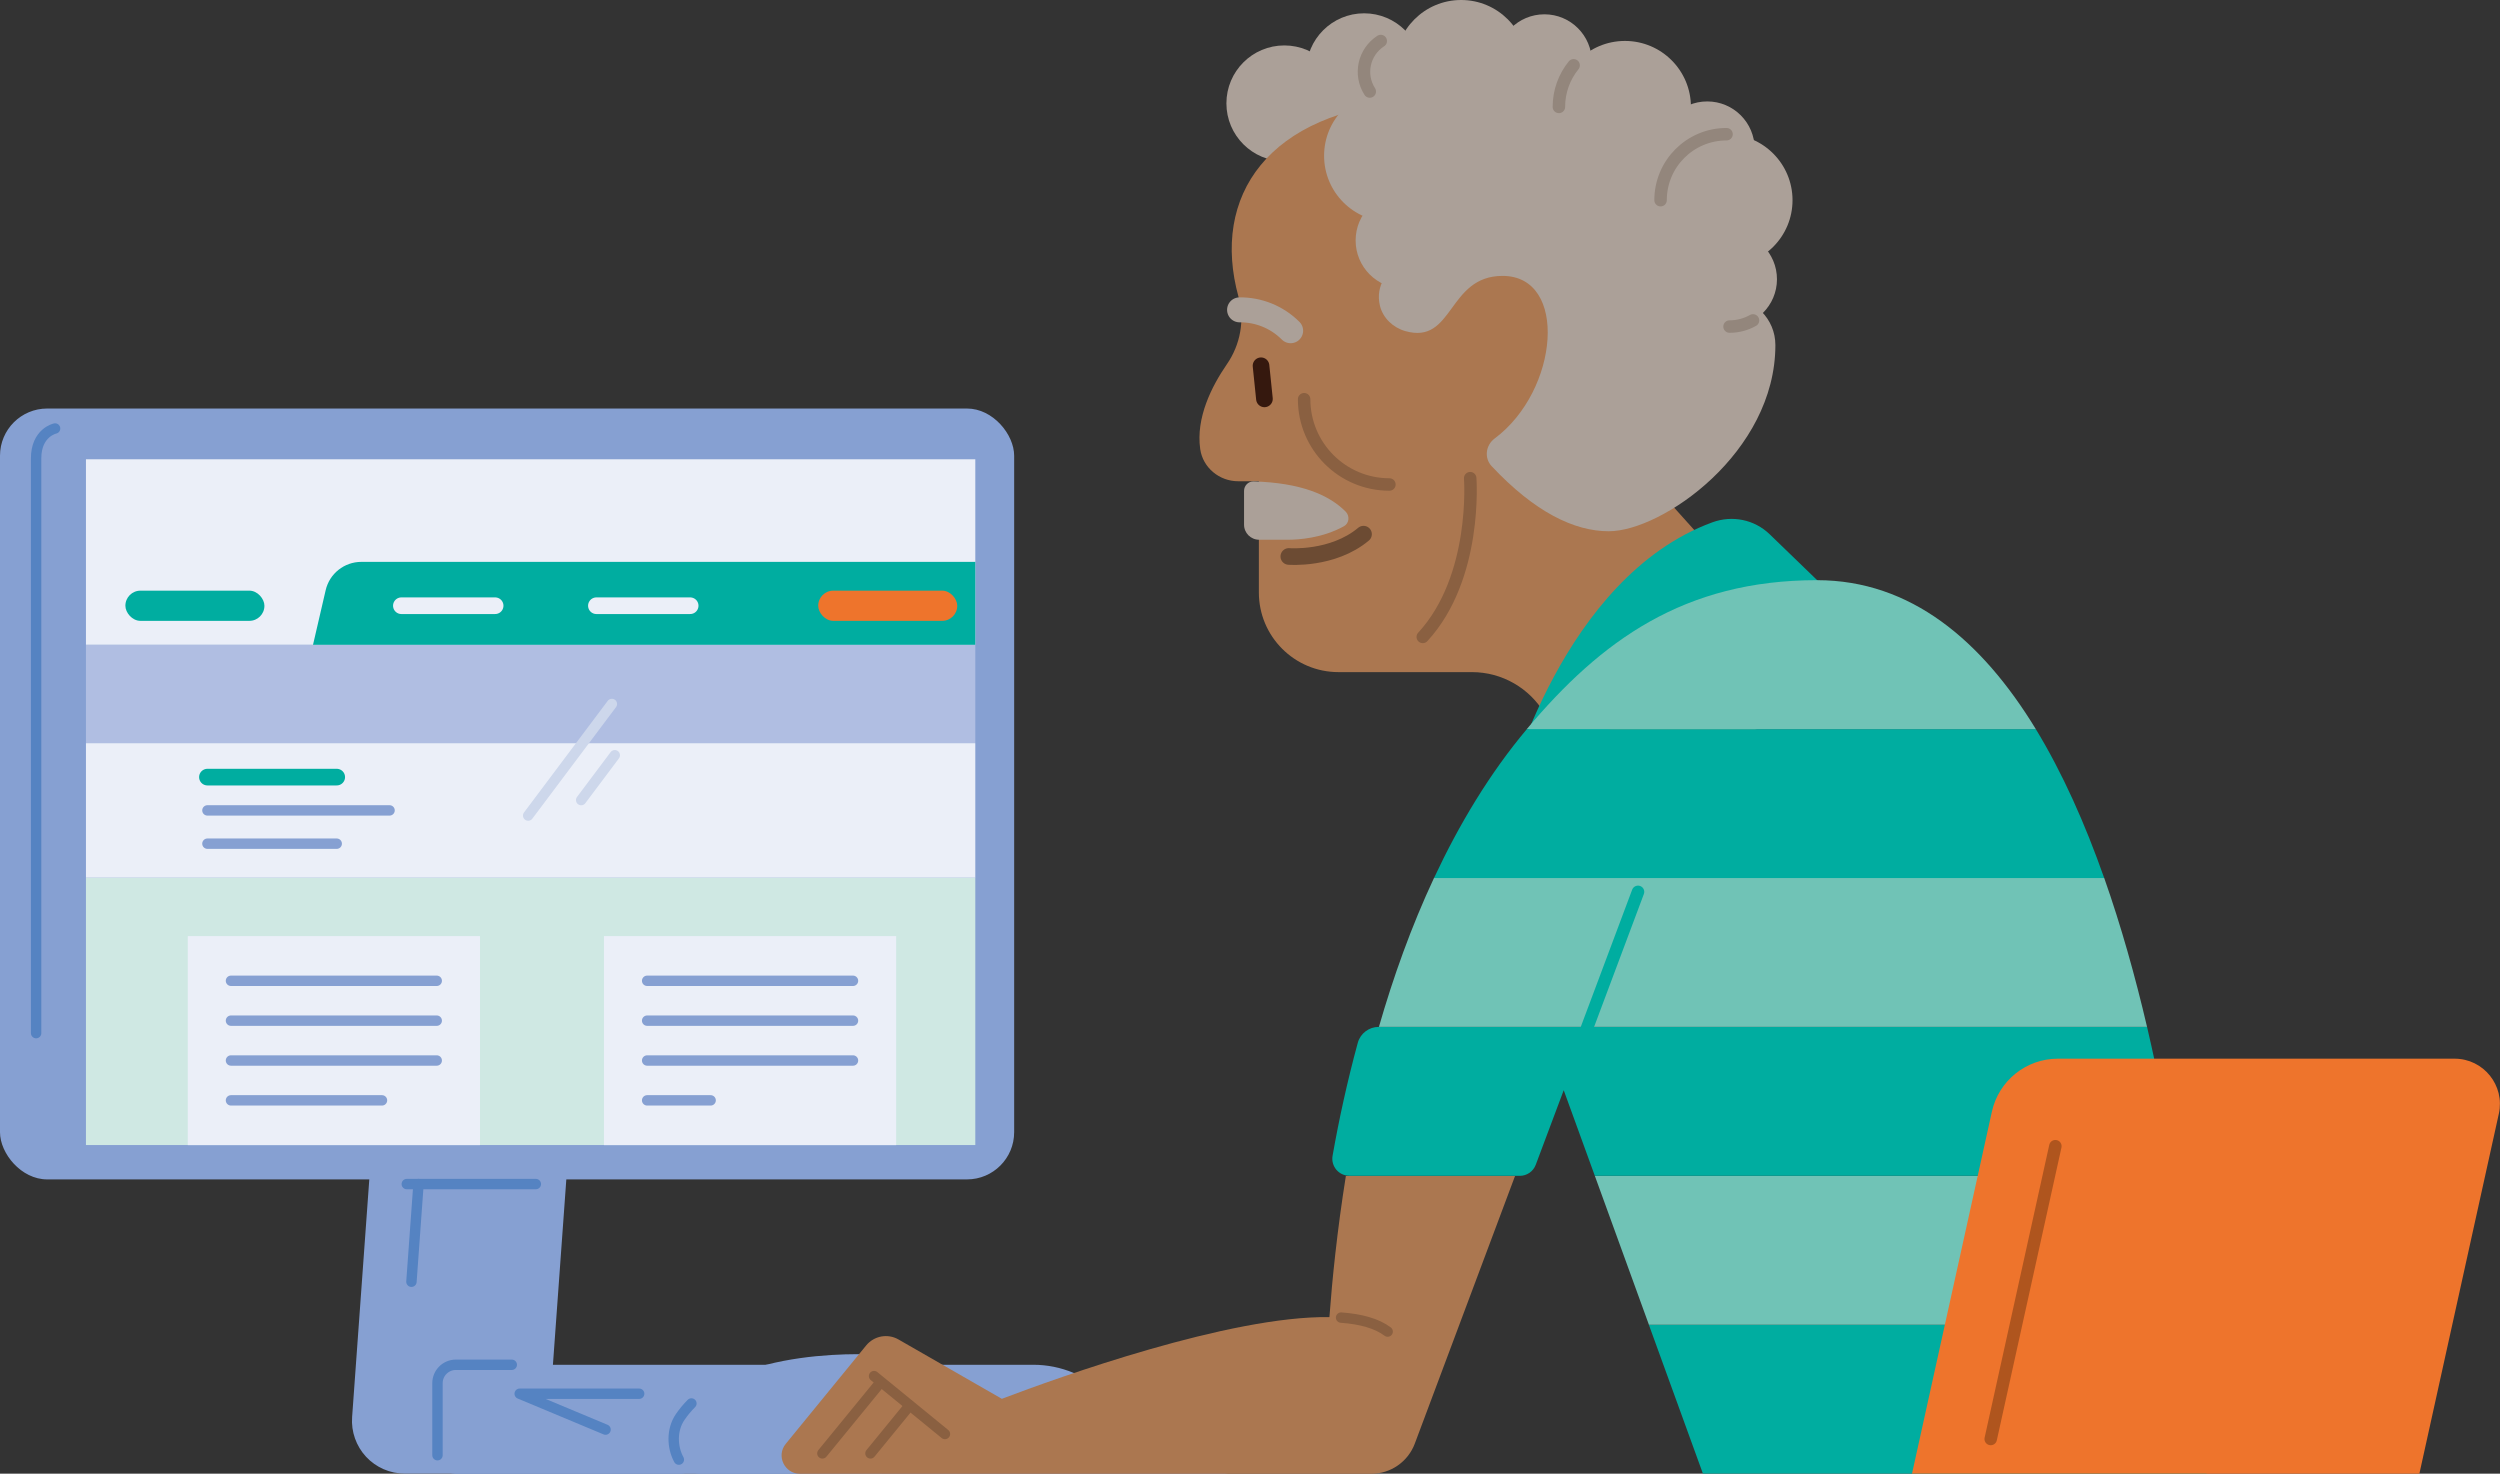
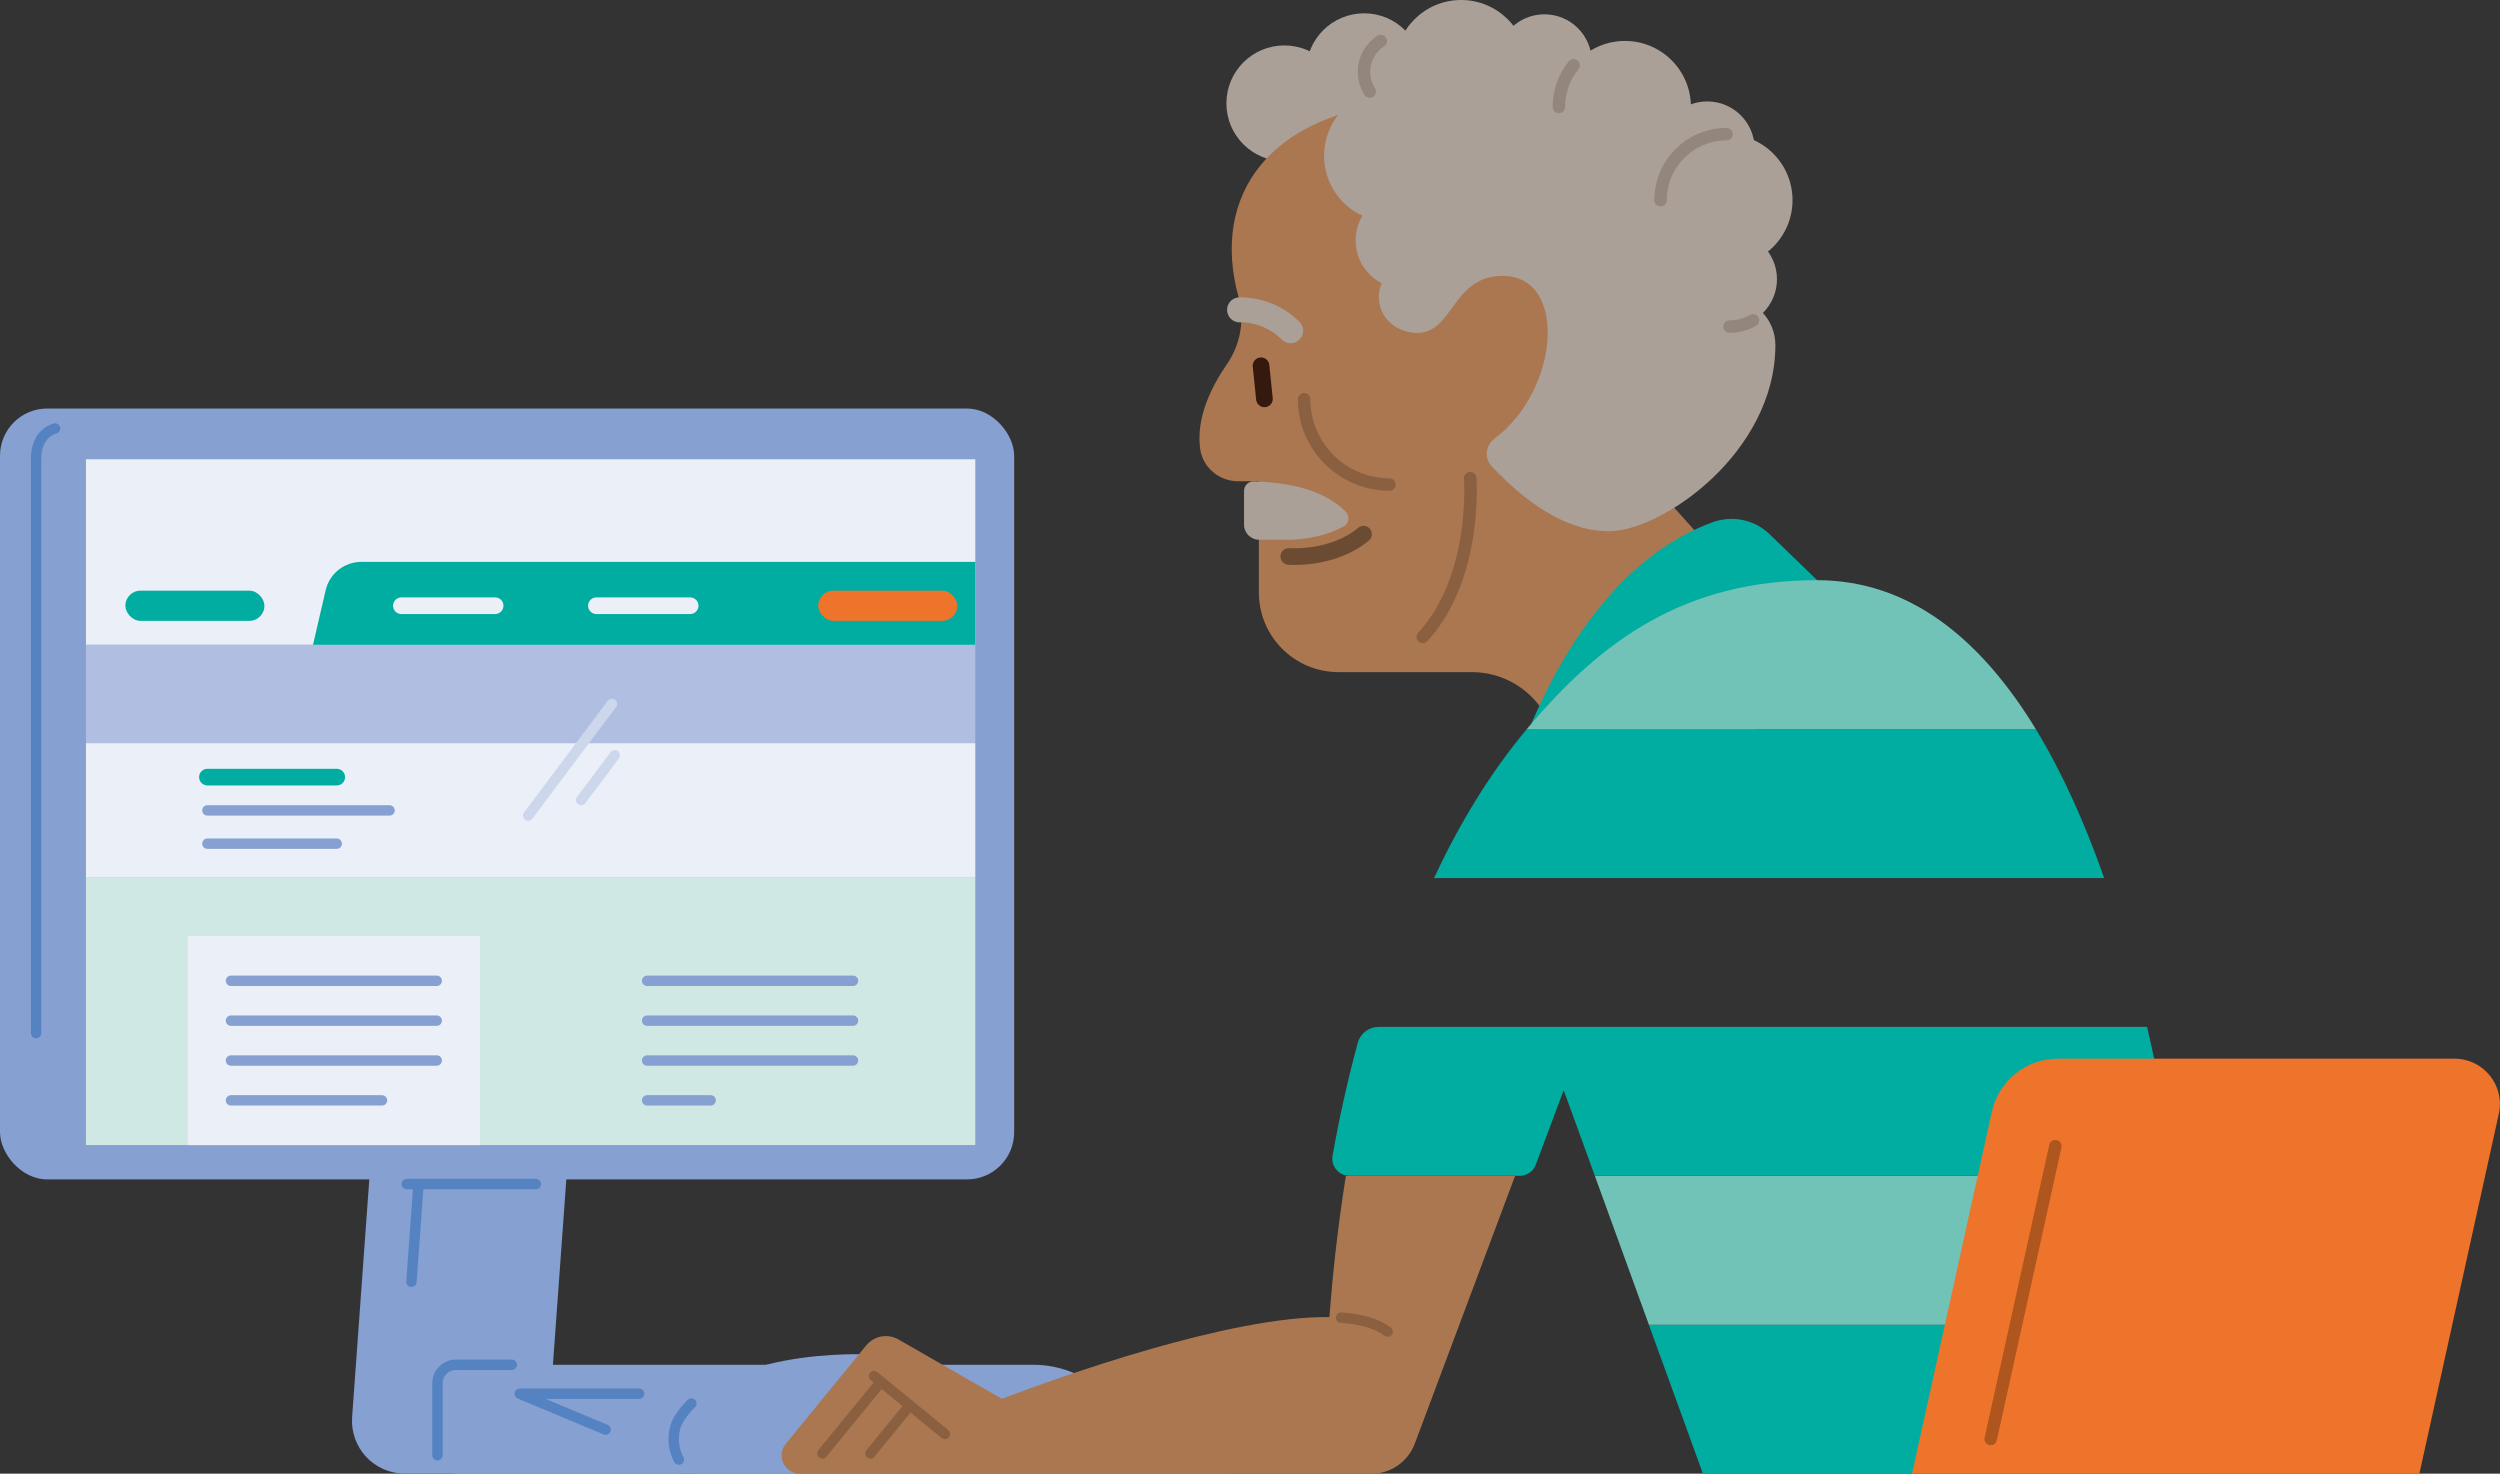
<svg xmlns="http://www.w3.org/2000/svg" id="Layer_2" data-name="Layer 2" viewBox="0 0 300.47 177.12">
  <rect x="0" y="0" width="300.47" height="177.12" fill="#333333" stroke="none" />
  <defs>
    <style>
      .cls-1 {
        fill: #70c3b6;
      }

      .cls-1, .cls-2, .cls-3, .cls-4, .cls-5, .cls-6, .cls-7, .cls-8, .cls-9 {
        stroke-width: 0px;
      }

      .cls-10 {
        stroke: #af551e;
      }

      .cls-10, .cls-11, .cls-12, .cls-13, .cls-14, .cls-15, .cls-16, .cls-17, .cls-18, .cls-19, .cls-20, .cls-21, .cls-22 {
        stroke-linecap: round;
      }

      .cls-10, .cls-11, .cls-12, .cls-13, .cls-14, .cls-15, .cls-16, .cls-17, .cls-19, .cls-20, .cls-21, .cls-22 {
        stroke-linejoin: round;
      }

      .cls-10, .cls-11, .cls-12, .cls-13, .cls-14, .cls-16, .cls-17, .cls-18, .cls-19, .cls-20, .cls-21, .cls-22 {
        fill: none;
      }

      .cls-10, .cls-11, .cls-17, .cls-21 {
        stroke-width: 1.5px;
      }

      .cls-11, .cls-13 {
        stroke: #00ada0;
      }

      .cls-2 {
        fill: #cfe8e3;
      }

      .cls-12 {
        stroke: #5583c2;
      }

      .cls-12, .cls-19, .cls-20, .cls-22 {
        stroke-width: 1.25px;
      }

      .cls-3 {
        fill: #ab7750;
      }

      .cls-4 {
        fill: #00ada0;
      }

      .cls-5 {
        fill: #ee742c;
      }

      .cls-6 {
        fill: #aba098;
      }

      .cls-13, .cls-15, .cls-16, .cls-18 {
        stroke-width: 2px;
      }

      .cls-14 {
        stroke: #aba098;
        stroke-width: 3px;
      }

      .cls-15 {
        fill: #efe5dc;
        stroke: #6c4b33;
      }

      .cls-7 {
        fill: #ebeff8;
      }

      .cls-16 {
        stroke: #ebeff8;
      }

      .cls-17 {
        stroke: #93867c;
      }

      .cls-8 {
        fill: #86a0d2;
      }

      .cls-9 {
        fill: #b0bee2;
      }

      .cls-18 {
        stroke: #35180e;
        stroke-miterlimit: 10;
      }

      .cls-19 {
        stroke: #86a0d2;
      }

      .cls-20 {
        stroke: #cdd7eb;
      }

      .cls-21, .cls-22 {
        stroke: #8a6041;
      }
    </style>
  </defs>
  <g id="Illustraties">
    <g>
      <circle class="cls-6" cx="154.36" cy="12.42" r="6.96" />
      <circle class="cls-6" cx="163.95" cy="8.56" r="6.96" />
      <path class="cls-3" d="m160.88,80.78h16.03c3.6,0,6.93,1.91,8.75,5.01l6.77,11.54,28.25-14.65-19.63-21.85c16.7-35.69,8.14-51.4-31.48-48.64-17.18,1.2-24.06,11.39-20.71,23.51.76,2.76.23,5.71-1.4,8.07-1.84,2.67-3.74,6.45-3.21,10.2.32,2.24,2.3,3.87,4.56,3.87h2.49s0,13.37,0,13.37c0,5.28,4.28,9.57,9.57,9.57Z" />
      <path class="cls-21" d="m166.99,58.23c-5.66,0-10.25-4.59-10.25-10.25" />
      <path class="cls-14" d="m148.98,37.24c2.22-.02,4.45.82,6.14,2.51" />
      <circle class="cls-6" cx="175.61" cy="7.93" r="7.93" />
      <circle class="cls-6" cx="167.07" cy="18.72" r="7.93" />
      <circle class="cls-6" cx="168.71" cy="28.9" r="5.78" />
      <circle class="cls-6" cx="207.51" cy="24.06" r="7.93" />
      <circle class="cls-6" cx="195.3" cy="12.85" r="7.93" />
      <circle class="cls-6" cx="185.62" cy="7.42" r="5.7" />
      <circle class="cls-6" cx="205.19" cy="17.89" r="5.7" />
      <circle class="cls-6" cx="207.87" cy="33.56" r="5.7" />
      <path class="cls-6" d="m207.67,35.78s6.41-27.65-28.38-27.65c-5.87,0-11.64.66-14.16,3.28-7.84,8.14-1.16,13.92,3.64,20.24-2.07.61-3.49,2.72-2.92,5.09.36,1.48,1.57,2.63,3.04,3.05,5.86,1.68,5.05-6.63,11.7-6.63,7.93,0,6.8,13.78-.96,19.55-1.07.8-1.27,2.34-.35,3.32,5.18,5.52,9.93,7.82,14.07,7.82,6.41,0,20.03-9.45,20.03-22.38,0-3.15-2.55-5.7-5.7-5.7Z" />
      <path class="cls-21" d="m176.7,57.47s.91,11.91-5.7,19.08" />
      <line class="cls-18" x1="151.56" y1="43.96" x2="151.97" y2="47.94" />
      <path class="cls-6" d="m154.8,64.87c1.25,0,4.11-.18,6.72-1.62.64-.35.73-1.23.22-1.75-2.02-2.04-5.41-3.47-11.06-3.64-.64-.02-1.16.5-1.16,1.14v4.06c0,1,.81,1.81,1.81,1.81h3.46Z" />
      <path class="cls-15" d="m154.9,66.88s5.27.43,8.98-2.68" />
      <path class="cls-17" d="m187.36,12.85c0-1.89.66-3.63,1.77-5" />
      <path class="cls-17" d="m164.63,11c-1.31-2.04-.72-4.75,1.32-6.07" />
      <path class="cls-17" d="m210.69,38.51c-.83.47-1.79.74-2.82.74" />
      <path class="cls-17" d="m199.58,24.06c0-4.38,3.55-7.93,7.93-7.93" />
    </g>
    <g>
      <path class="cls-8" d="m81.92,175.18h-11.54c-1.24,0-2.38-.5-3.22-1.4-.84-.91-1.26-2.08-1.17-3.32l3.7-51.18c.1-1.41,1.29-2.52,2.71-2.52h3.89v-1.93h-25.64c-2.42,0-4.46,1.89-4.63,4.31l-3.7,51.18c-.13,1.75.49,3.49,1.68,4.77,1.19,1.28,2.88,2.02,4.64,2.02h33.3c.53,0,.97-.43.97-.97s-.43-.97-.97-.97Z" />
      <rect class="cls-8" x="0" y="49.1" width="121.89" height="92.65" rx="5.67" ry="5.67" />
      <line class="cls-12" x1="64.4" y1="142.31" x2="48.89" y2="142.31" />
      <line class="cls-12" x1="50.3" y1="142.31" x2="49.45" y2="154.05" />
      <path class="cls-12" d="m6.62,51.5s-2.28.48-2.28,3.59v69.08" />
    </g>
    <g>
      <path class="cls-8" d="m54.8,164.03h69.4c1.65,0,3.29.33,4.82.97l18.67,7.81c.88.37,1.53,1.21,1.5,2.17-.04,1.22-1.04,2.15-2.21,2.15H54.8c-1.22,0-2.21-.99-2.21-2.21v-8.66c0-1.22.99-2.21,2.21-2.21Z" />
      <path class="cls-12" d="m52.58,174.9v-8.66c0-1.22.99-2.21,2.21-2.21h6.72" />
      <polyline class="cls-12" points="72.78 171.82 62.46 167.51 76.82 167.51" />
    </g>
    <path class="cls-8" d="m84.06,177.12h21.87s0-14.28,0-14.28c0,0-18.06-1.43-24.18,7.45-1.79,2.59-.32,6.82,2.31,6.82Z" />
    <path class="cls-12" d="m83.1,168.68c-.49.49-.94,1.03-1.34,1.61-1.07,1.55-.98,3.67-.17,5.14" />
    <path class="cls-3" d="m161.76,141.32c-1.06,6.63-1.65,12.52-1.98,16.98-11.95-.17-32.5,7.21-39.37,9.82l-12.42-7.13c-1.3-.75-2.94-.44-3.89.72l-9.66,11.82c-1.18,1.44-.15,3.6,1.71,3.6h68.66c2.33,0,4.41-1.44,5.23-3.62l12.05-32.17h-20.32Z" />
    <line class="cls-22" x1="105.8" y1="166.17" x2="98.84" y2="174.68" />
    <line class="cls-22" x1="113.57" y1="172.35" x2="105.05" y2="165.39" />
    <path class="cls-22" d="m161.18,158.36c2.35.17,4.29.69,5.6,1.68" />
-     <path class="cls-4" d="m212.69,64.21c-1.83-1.77-4.5-2.31-6.89-1.43-18.03,6.61-24.53,32.1-24.53,32.1l39.16-23.19-7.74-7.48Z" />
+     <path class="cls-4" d="m212.69,64.21c-1.83-1.77-4.5-2.31-6.89-1.43-18.03,6.61-24.53,32.1-24.53,32.1l39.16-23.19-7.74-7.48" />
    <g>
      <path class="cls-4" d="m204.67,177.11h60.52s-.23-7.22-1.33-17.9h-65.69l6.5,17.9Z" />
      <path class="cls-1" d="m198.17,159.22h65.69c-.54-5.27-1.29-11.38-2.33-17.9h-69.85l6.5,17.9Z" />
      <path class="cls-4" d="m162.17,141.32h20.5c.85,0,1.61-.53,1.91-1.33l3.36-8.96,3.74,10.29h69.85c-.92-5.76-2.06-11.83-3.48-17.9h-92.34c-1.17,0-2.21.78-2.52,1.91-1.27,4.67-2.27,9.26-3.03,13.58-.22,1.25.74,2.4,2.01,2.4Z" />
-       <path class="cls-1" d="m165.73,123.42h92.32c-1.42-6.07-3.12-12.14-5.15-17.9h-80.55c-2.72,5.82-4.9,11.91-6.62,17.9Z" />
      <path class="cls-4" d="m172.35,105.53h80.55c-2.29-6.51-5.01-12.63-8.22-17.9h-61.17c-4.46,5.31-8.14,11.44-11.16,17.9Z" />
      <path class="cls-1" d="m183.51,87.63h61.17c-6.51-10.68-15.05-17.89-26.28-17.9h-.02c-15.99,0-25.98,7.3-34.88,17.9Z" />
    </g>
-     <line class="cls-11" x1="196.87" y1="107.19" x2="190.01" y2="125.5" />
    <g>
      <path class="cls-5" d="m229.8,177.12l9.6-43.51c.82-3.72,4.12-6.37,7.93-6.37h47.68c3.48,0,6.07,3.22,5.32,6.62l-9.55,43.26h-60.99Z" />
      <line class="cls-10" x1="239.26" y1="172.95" x2="247.03" y2="137.76" />
    </g>
    <g>
      <rect class="cls-7" x="10.33" y="55.2" width="106.89" height="22.3" />
      <rect class="cls-9" x="10.33" y="77.5" width="106.89" height="11.81" />
      <path class="cls-4" d="m117.22,67.53H43.43c-2.05,0-3.83,1.41-4.29,3.41l-1.52,6.56h79.6v-9.97Z" />
      <rect class="cls-2" x="10.33" y="105.47" width="106.89" height="32.15" />
      <rect class="cls-7" x="10.33" y="89.32" width="106.89" height="16.16" />
      <g>
-         <rect class="cls-7" x="72.59" y="112.51" width="35.12" height="25.12" />
        <rect class="cls-7" x="22.57" y="112.51" width="35.12" height="25.12" />
        <g>
          <line class="cls-19" x1="27.76" y1="117.88" x2="52.49" y2="117.88" />
          <line class="cls-19" x1="27.76" y1="122.67" x2="52.49" y2="122.67" />
          <line class="cls-19" x1="27.76" y1="127.46" x2="52.49" y2="127.46" />
          <line class="cls-19" x1="27.76" y1="132.25" x2="45.91" y2="132.25" />
        </g>
        <g>
          <line class="cls-19" x1="77.78" y1="117.88" x2="102.52" y2="117.88" />
          <line class="cls-19" x1="77.78" y1="122.67" x2="102.52" y2="122.67" />
          <line class="cls-19" x1="77.78" y1="127.46" x2="102.52" y2="127.46" />
          <line class="cls-19" x1="77.78" y1="132.25" x2="85.41" y2="132.25" />
        </g>
      </g>
      <rect class="cls-5" x="98.34" y="70.99" width="16.71" height="3.63" rx="1.81" ry="1.81" />
      <rect class="cls-4" x="15.07" y="70.99" width="16.71" height="3.63" rx="1.81" ry="1.81" />
      <line class="cls-16" x1="48.24" y1="72.8" x2="59.51" y2="72.8" />
      <line class="cls-16" x1="71.68" y1="72.8" x2="82.95" y2="72.8" />
      <g>
        <line class="cls-13" x1="24.93" y1="93.4" x2="40.47" y2="93.4" />
        <line class="cls-19" x1="24.93" y1="97.4" x2="46.82" y2="97.4" />
        <line class="cls-19" x1="24.93" y1="101.4" x2="40.47" y2="101.4" />
      </g>
    </g>
    <g>
      <line class="cls-20" x1="69.85" y1="96.16" x2="73.89" y2="90.77" />
      <line class="cls-20" x1="63.48" y1="98.02" x2="73.54" y2="84.61" />
    </g>
    <line class="cls-22" x1="109.32" y1="168.93" x2="104.62" y2="174.68" />
  </g>
</svg>